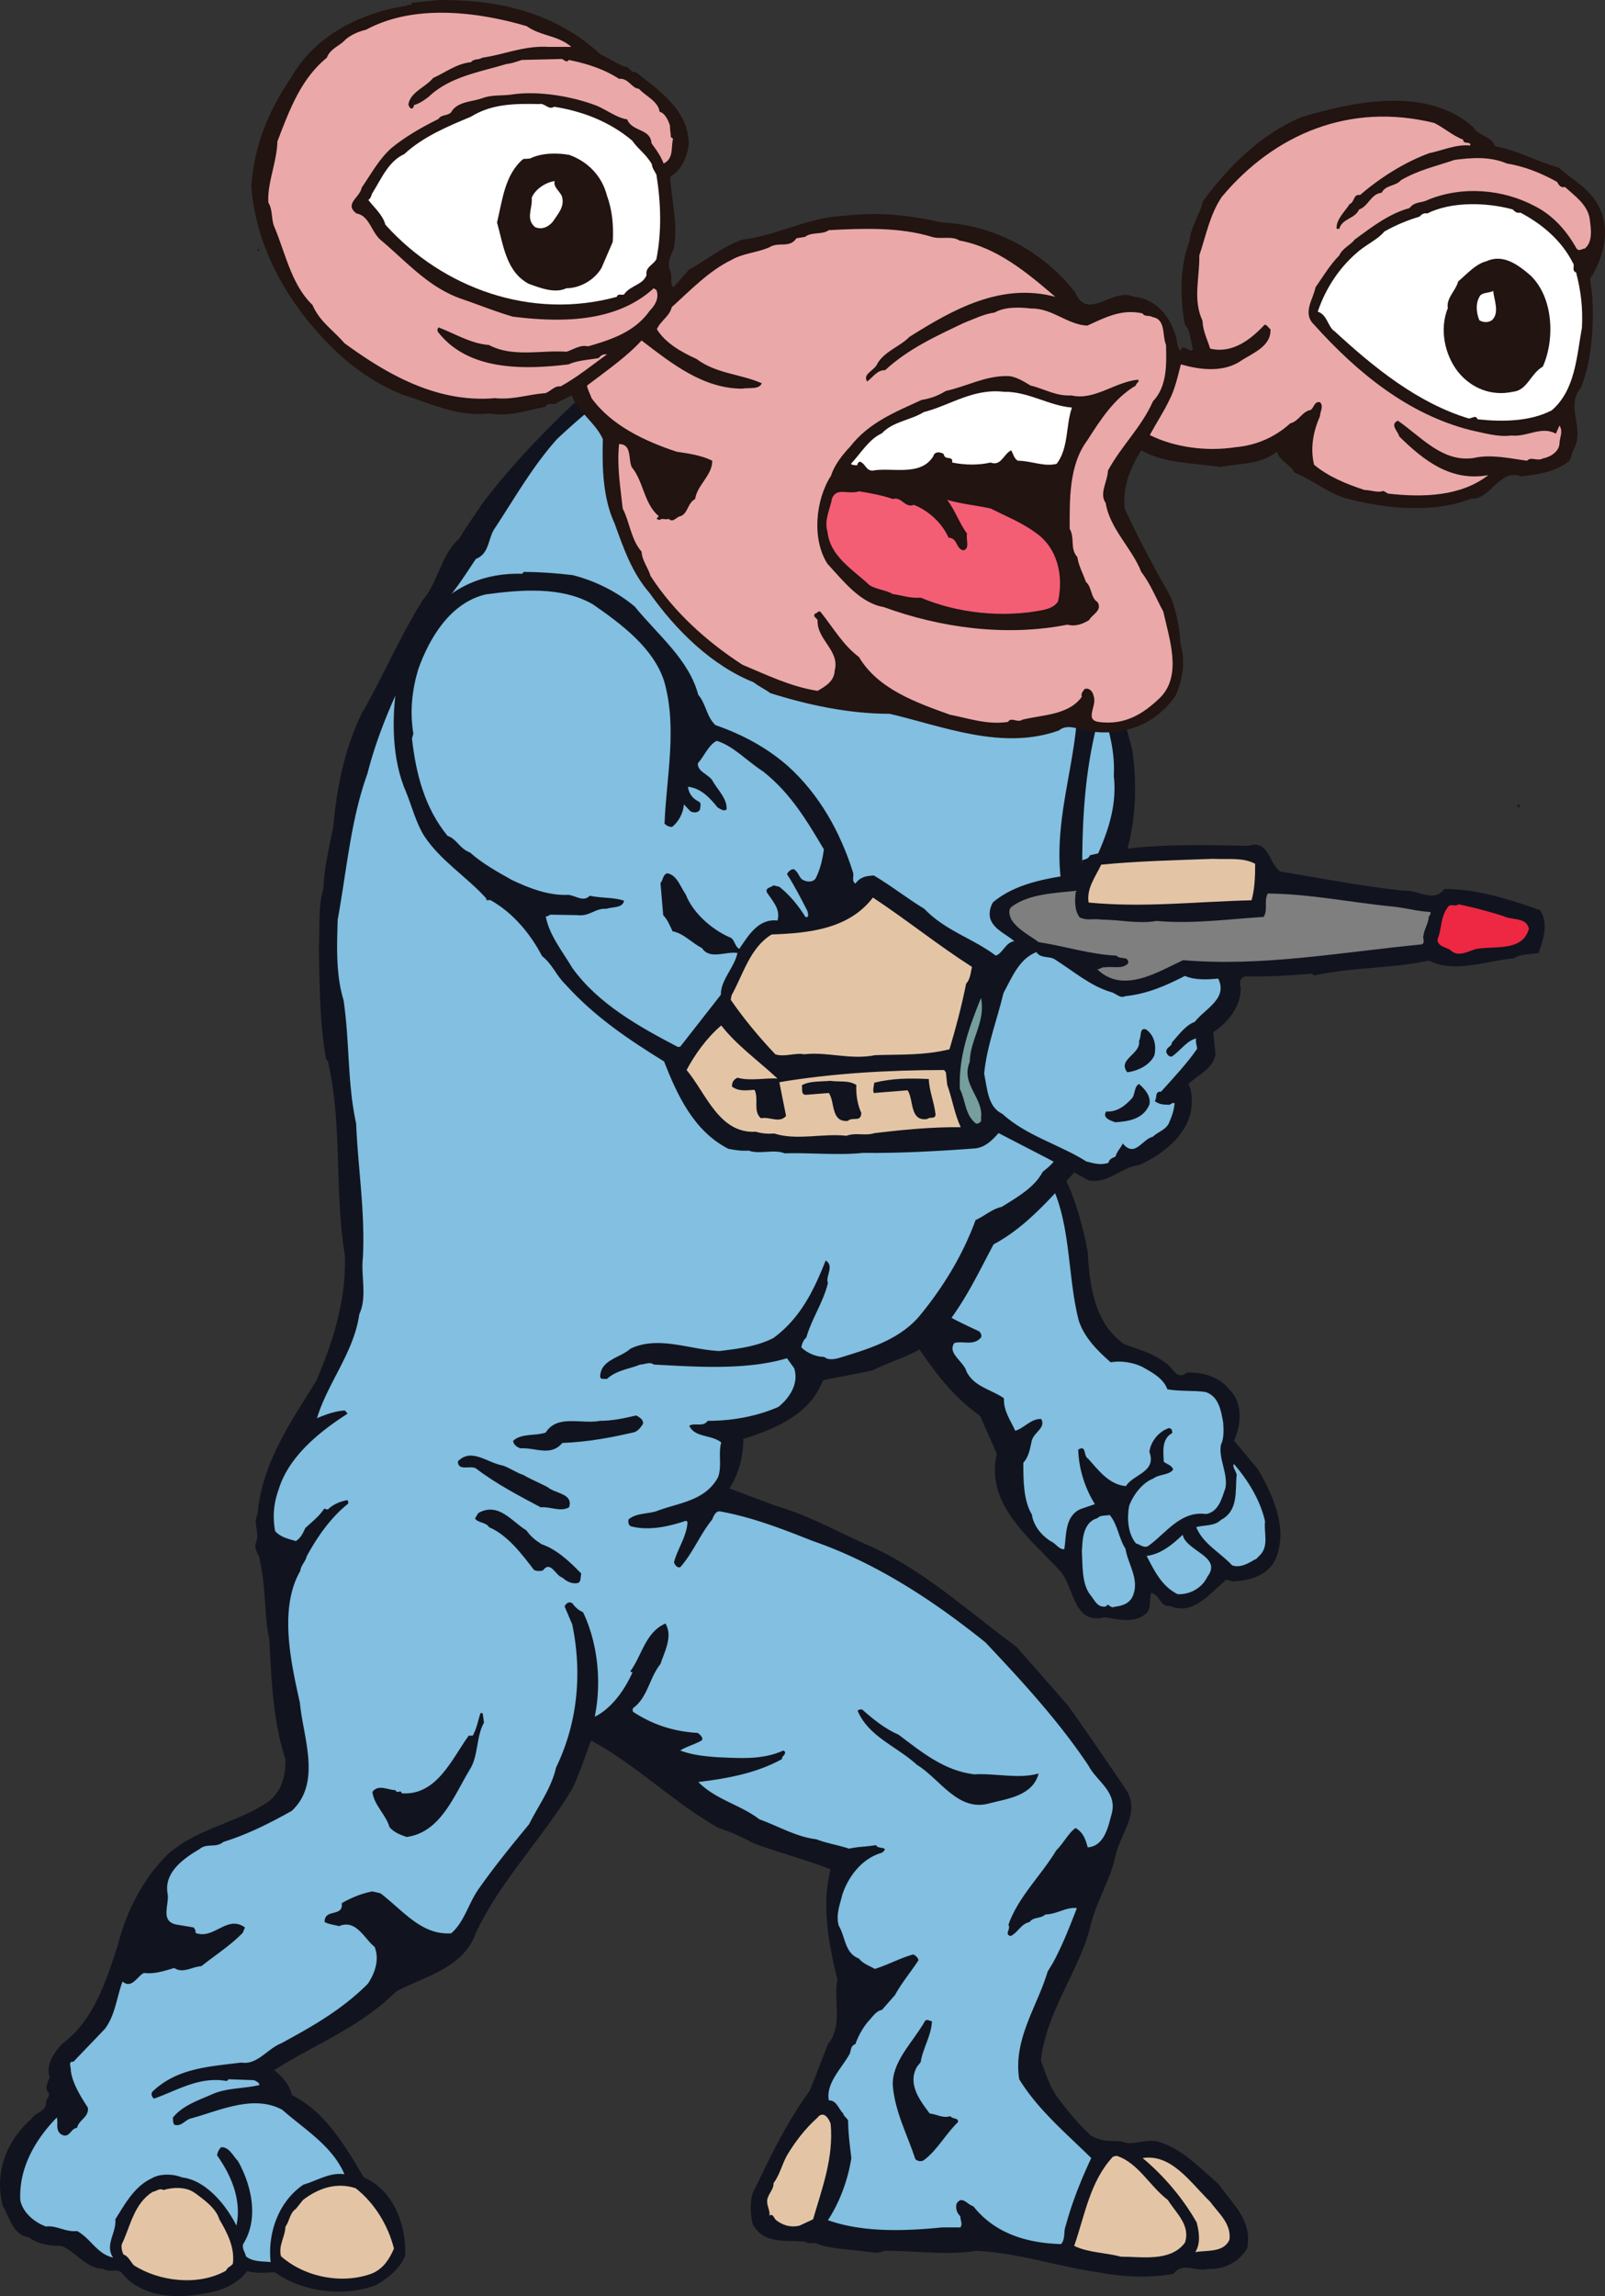
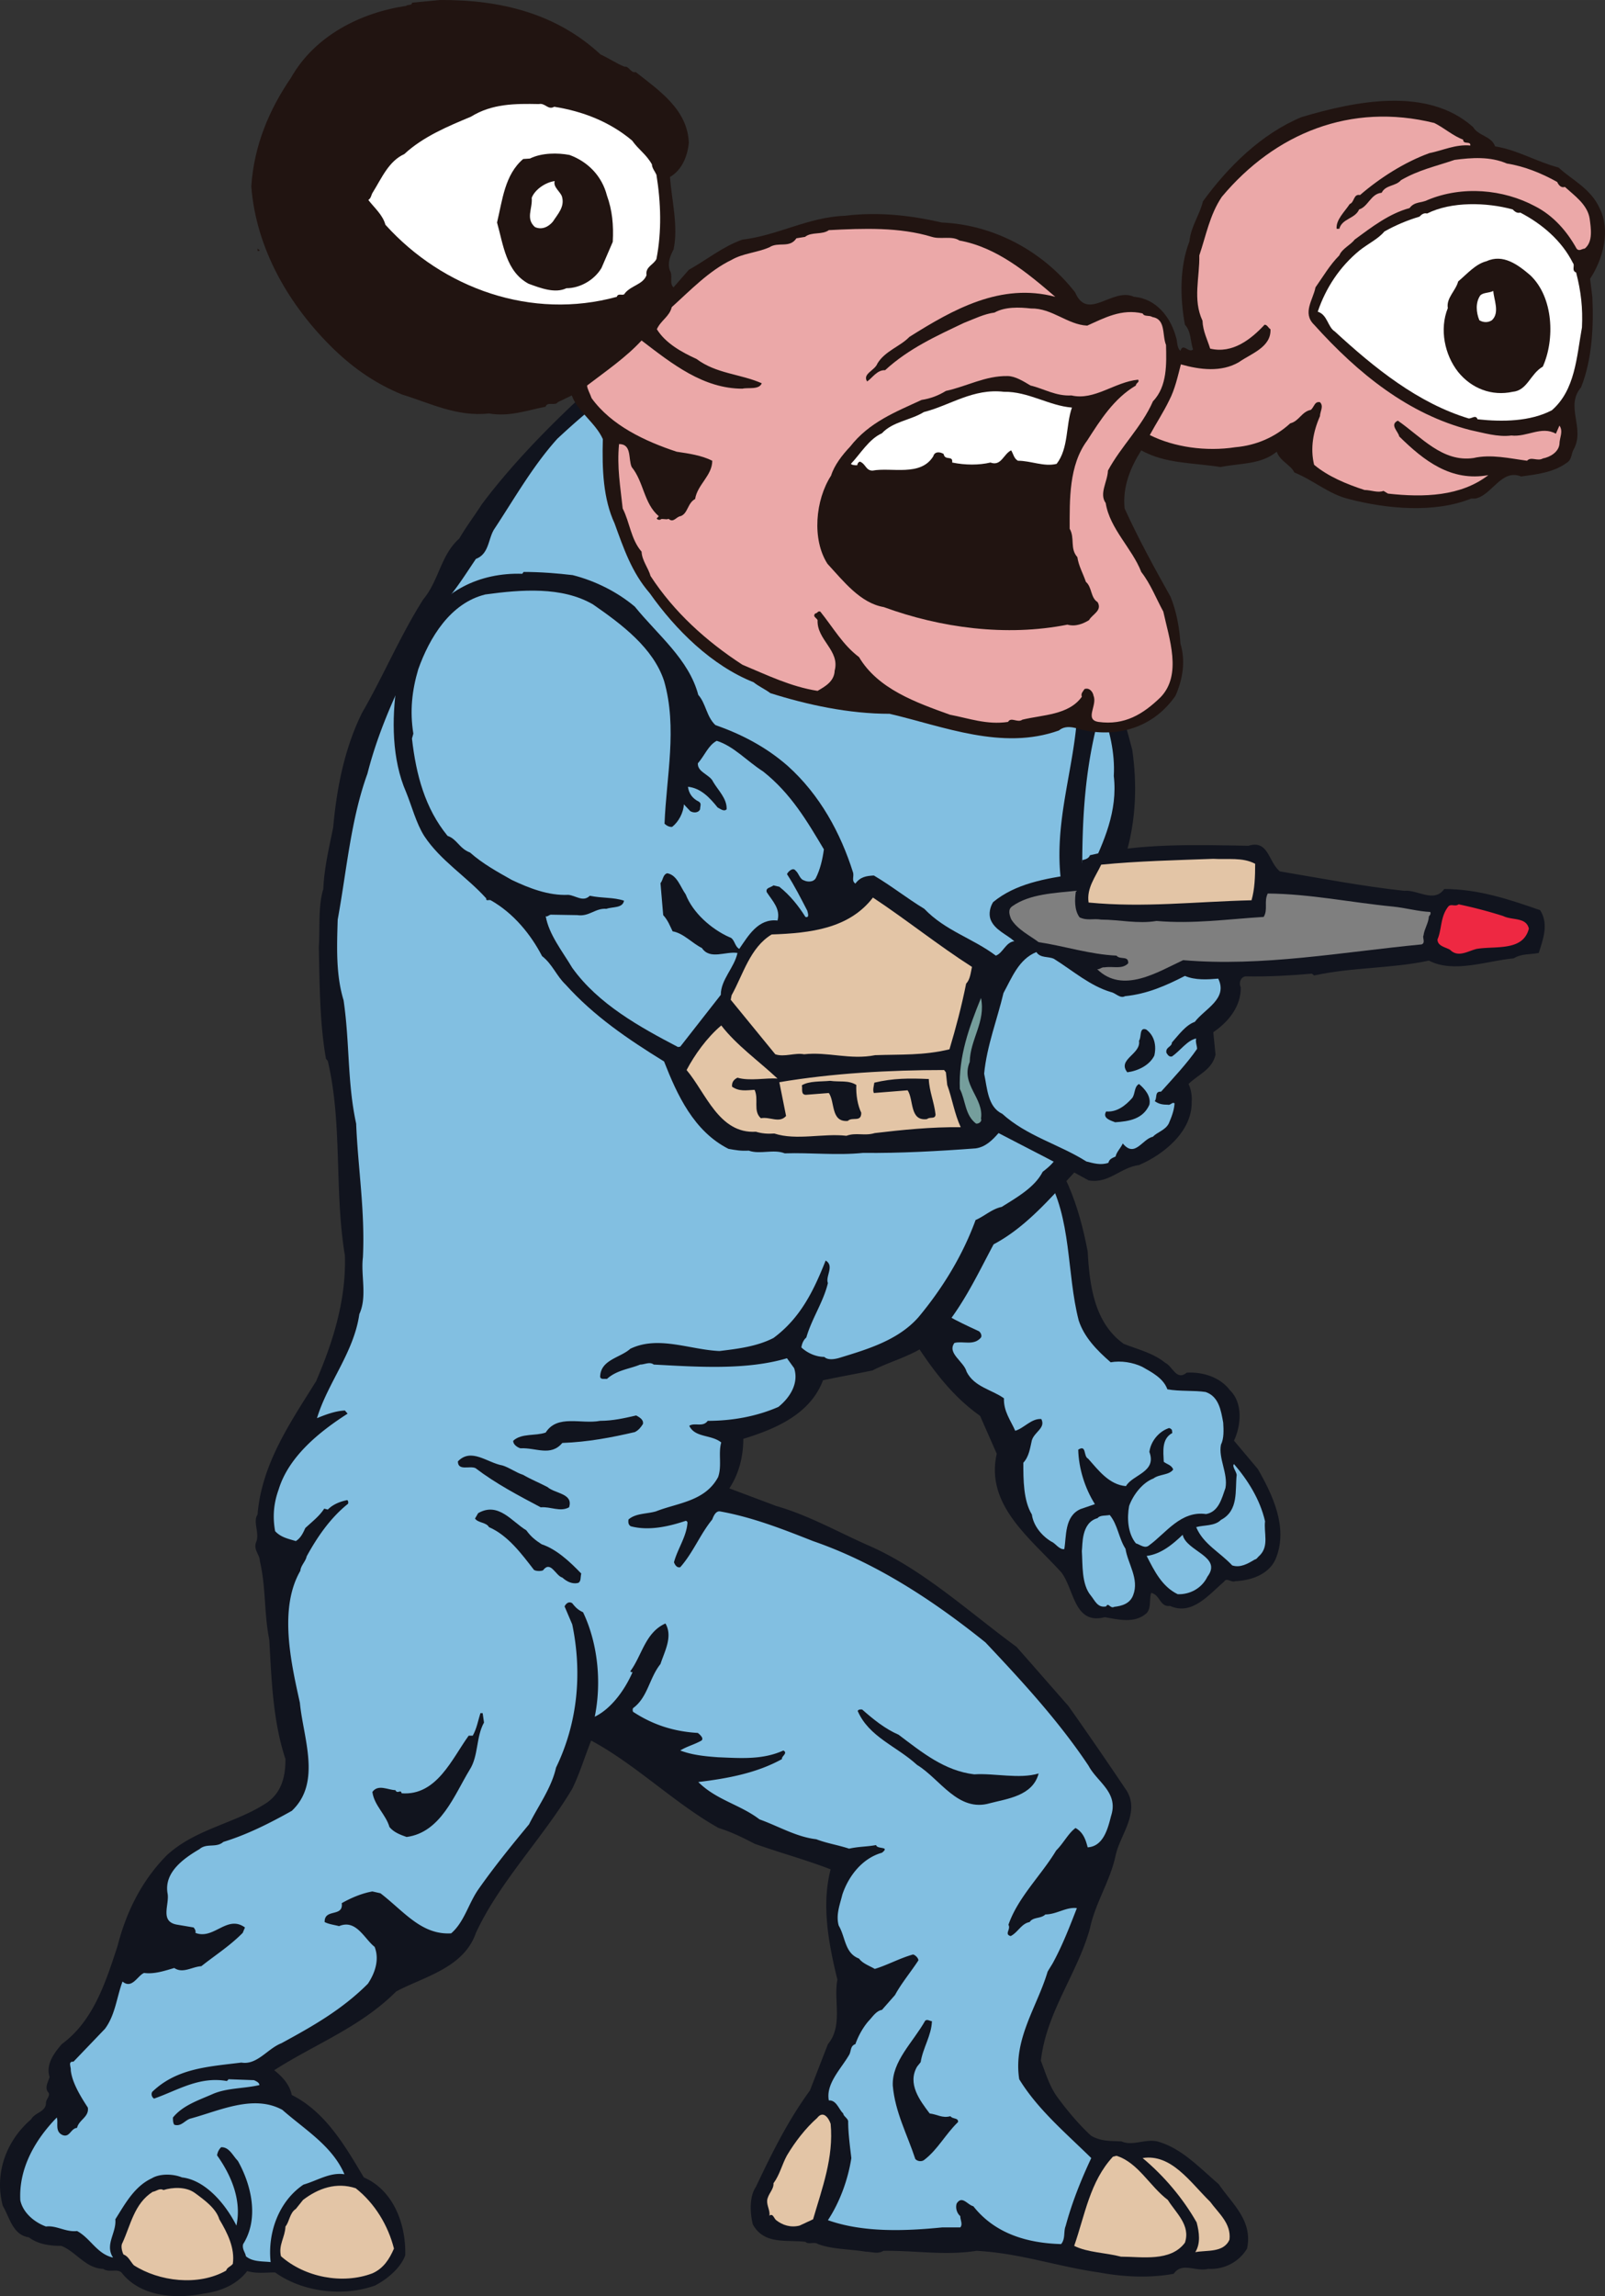
<svg xmlns="http://www.w3.org/2000/svg" width="237.686" height="339.911" viewBox="0 0 178.265 254.933">
  <rect x="0" y="0" width="178.265" height="254.933" fill="#333333" stroke="none" />
  <path style="fill:#11141e;fill-opacity:1;fill-rule:nonzero;stroke:none" d="M110.25 657.75c-1.8 1.102-3.8 1.75-5.102 3.25-2 1.25-3.046 3.5-4.398 5.102-1.75 3.148-2.898 6.449-3.398 9.796-1.25 5.204.398 11.204-2.204 16-.25.75-.148 1.454-.546 1.954-.903 4.296-1.602 8.796-1.102 13.449.102 1.05.7 1.8.55 2.847.15 2.704 2.2 4.704 1.802 7.653-1.102 2.949-1.301 6.699 0 9.75.796 2.648 2.5 4.8 4.796 6.347 2.352 3.653 4.653 7.301 8.403 9.954l1.847 4.199c-1.296 5.699 3.75 9.398 7.153 13.148 1.449 1.801 1.398 5.903 4.847 5 1.5.25 3.301.75 4.653-.449.55-.648.25-1.5.5-2.25 1 .2.949 1.602 2.097 1.45 2.454 1.1 4.301-1.25 6-2.7.301-.5.801.148 1.25-.05 2.153-.098 3.954-1 4.551-2.65 1.301-3.402-.449-7-2.05-9.8l-2.649-3.148c.8-1.704 1-4.204-.45-5.602-1.1-1.45-3-2.05-4.8-1.95-1.148.95-1.55-.698-2.398-1.1-1.352-1.098-3.102-1.5-4.602-2.098-3.3-2.352-3.8-6.602-4-10.25-.95-5.051-2.648-9.954-6.25-13.5-.05-1.051 1.102-1.852 1.55-2.653.302-.148.65-.55.848-.898 2.204-2.602 2.25-6.051 3.454-9.102.5-2.949-.102-5.75-.602-8.8 5.352-5.75 7.05-13.098 5.95-20.75-1.052-3.899-2-8.25-5.348-10.95-2.801-2.597-7.102-2.597-10.352-1.199" transform="translate(-.192 -586.647)" />
  <path style="fill:#82bfe1;fill-opacity:1;fill-rule:nonzero;stroke:none" d="M117.05 659.852c-1.1-1.403-3.25-.653-4.75-.75-4.5.898-7.75 4.25-10.3 8-2.898 6.296-4.45 12.898-3.3 20-.052.398.152.597-.2 1.25-.352.847-.602 1.898-.95 2.898-2.25 4.2-2.35 9-2.3 13.8.25.348-.05.802.05 1.25l1.348 6c.5.098.25.598.301.848.45 1.153.852 2.551 1.153 3.801-.301.852.097 2-.352 2.75.148 4.153 1.398 8.2 4.602 10.852 1.949 1.75 4.199 2.8 6.449 3.847.25.051.5.5.347.75-.796.954-2 .352-2.949.602-.847 1.148 1.051 2.05 1.352 3.2.847 1.698 2.847 2 4.148 2.948-.05 1.454.75 2.454 1.25 3.602.95-.25 1.801-1.398 2.903-1.3.5 1-.75 1.402-1.051 2.35-.2.848-.301 1.802-.95 2.5 0 1.848 0 4.2.95 5.75.148 1.15 1 2.302 2.148 3 .5.2.852.9 1.45.848.25-1.398 0-3.648 1.8-4.449l1.602-.55c-1.102-1.75-1.801-3.95-1.852-6.047.95-.602.551.75 1.102 1 1.148 1.296 2.347 2.898 4.199 3.046.75-1.296 3.45-1.546 2.602-3.796.148-1.153 1-2.204 2.046-2.602.204-.102.301 0 .454.148l.046.352c-1.199.648-1 2.05-.949 3.2.403.3.852.35 1.051.85-.45.65-1.55.5-2.2 1-1.198.45-2.25 1.802-2.698 3.052-.25 1.347-.153 3.046.75 4.148.5.148 1 .648 1.5.2 1.847-1.348 3.5-3.848 6.296-3.45 1.403-.25 1.75-1.75 2.153-2.898.3-1.602-.801-3.301-.5-4.801.347-.7.3-1.653.25-2.45-.25-1.402-.5-2.902-1.95-3.402-1.3-.199-2.851-.05-4.25-.3-.453-1.25-1.75-1.899-2.8-2.5-1.051-.5-2.352-.7-3.5-.5-1.551-1.348-2.95-2.797-3.551-4.649-1.352-5.25-.75-11.352-3.602-16.148-1.5-2.204-5.046-3.051-4.949-6.204 1.903-.597 2.352-2.847 3.75-4.25 2-2.796 1.903-6.398 2.852-9.597.347-2.45-.153-4.852-.602-7.301-.05-.648.403-.95.7-1.55.203-.9 1.101-1.802 1.703-2.5.046-.95 1.25-1.348 1.398-2.302 1.55-3.296 3.102-6.699 2.648-10.597.153-2.551-.5-5.25-1.347-7.403-.153-.546-.5-1.097-.551-1.648-.898-1.75-2.8-3.898-4.95-3.898" transform="translate(-.192 -586.647)" />
  <path style="fill:#11141e;fill-opacity:1;fill-rule:nonzero;stroke:none" d="M103.25 689.8c-2.45 2.95-3.102 6.45-3.352 10.052.204 2.648.551 5.097 1.602 7.449.148.097.352.5.75.3.2-.453-.102-1.05.2-1.5.198-2.902.3-5.953.652-8.953.25-.648.347-1.347.597-1.949.653-1.898 1.102-4.097 2.75-5.398.102-.352 1.45-.75.95-1.801-1.649-.898-2.95.898-4.149 1.8" transform="translate(-.192 -586.647)" />
  <path style="fill:#82bfe1;fill-opacity:1;fill-rule:nonzero;stroke:none" d="M137.55 750.398c-.198 1.704.25 3.954-1.75 5-.698.704-1.85.551-2.75.801.802 1.903 2.598 2.75 4 4.25.9.301 1.75-.199 2.5-.648.25-.051.302-.25.598-.5 1-1.051.403-2.45.551-3.75-.55-2.403-1.898-4.551-3.449-6.352-.25.25.25.801.3 1.2m-6 6.651c-1.1 1.052-2.402 2.15-4 2.348.848 1.653 1.7 3.403 3.45 4.25 1.398.051 2.7-.699 3.3-1.949 1.7-2.25-2.35-2.8-2.75-4.648m-9.448-1.851c-1.852.5-1.653 3-1.75 3.652.097 1.5-.051 3.699 1 4.949.449.55.75 1.398 1.699 1.199.25-.5.449.3.898.05.852-.1 1.75-.35 2.102-1.3.699-1.8-.602-3.5-.852-5.148-.75-1.153-.847-2.653-1.75-3.75-.449.097-1.097 0-1.347.347" transform="translate(-.192 -586.647)" />
  <path style="fill:#11141e;fill-opacity:1;fill-rule:nonzero;stroke:none" d="M73.3 626c-2.652.852-5.05 2.25-7.402 3.648-.347.704-1 .852-1.546 1.403-3.852 3.597-7.704 7.648-10.653 11.597-.8 1.25-1.75 2.5-2.5 3.801-2.05 1.801-2.25 4.653-4 6.75-2.597 4.102-4.398 8.45-6.8 12.602-1.899 3.847-2.797 8.199-3.2 12.699-.449 2.25-1 4.5-1.097 6.852-.602 1.949-.352 4.347-.5 6.449.097 4.25.097 8.449.796 12.398l.204.25c1.648 7.051.699 14.352 1.898 21.602.148 5-1.352 9.648-3.2 13.949-2.8 4.5-6.05 9.148-6.5 14.8-.55.802.25 2.052-.152 3.052-.347.847.403 1.398.403 2.097.699 3 .449 5.75 1.05 8.75.25 4.45.399 9.051 1.797 13.25 0 1.801-.347 3.602-2 4.801-3.5 2.352-7.949 2.898-11.199 5.898-2.847 2.903-4.5 6.352-5.449 10.051-1.3 3.95-2.648 8.301-6.2 10.903-.85 1-1.8 2.25-1.35 3.648-.15.55-.552 1.102-.2 1.648.398.352-.2.801-.2 1.204 0 1.046-1.198 1.046-1.652 1.847C.852 824.352-.449 828 .5 831.551c.75 1.25 1.102 3.25 2.898 3.5 1 .75 2.25.949 3.602.949 1.648.648 2.7 2.5 4.648 2.55.704.5 1.704-.152 2.153.552 2.148 2.597 6 2.796 9 2.199 1.847-.25 3.648-.95 4.847-2.5 1.102.3 1.903.148 3.102.148 3 2.153 7.5 2.75 11.102 1.45 1.347-.7 2.847-1.95 3.347-3.348.102-3.352-1.25-7.2-4.597-8.653-2-3.347-4.204-7.25-8-9.148-.25-1.148-1-2-1.954-2.75 4.5-2.898 9.551-4.75 13.551-8.75 3.102-1.648 7.5-2.602 8.852-6.5 2.648-5.7 7.449-10.55 10.699-16 .852-1.75 1.398-3.602 2.102-5.352 4.949 2.653 9.25 6.954 14.148 9.704 1.45.449 2.75 1.097 4 1.75 2.8 1 5.75 1.796 8.45 2.847-1.052 4-.2 8.352.75 12.25-.45 2.301.652 5.102-1.052 7.153l-2 5.148c-2.449 3.352-4.25 7-6 10.7-.75 1.1-.648 2.902-.347 4.152 1.25 2.296 3.699 1.699 5.847 1.949.352.347.954-.051 1.403.25 1.597.597 3.55.55 5.3.847.649 0 1.348.301 1.95-.097 3.55-.051 6.8.55 10.347 0 4.801.25 9 1.75 13.602 2.398 2.7.5 5.55.653 8.3.153.95-1.352 2.4-.204 3.848-.551 1.75.097 3.403-.75 4.301-2.25.653-3.102-1.597-4.903-3.148-7.153-2.153-1.847-4-3.847-6.5-4.648-1.45-.55-3 .5-4.301-.102-1.2-.046-2.352 0-3.398-.648-1.352-1.25-2.704-2.852-3.852-4.45-.8-1.198-1.2-2.55-1.7-3.85.598-5.4 4.052-9.65 5.45-14.7.602-2.852 2.25-5.25 2.852-8.102.5-2.296 2.699-4.699 1.25-7.148a468.83 468.83 0 0 0-6.5-9.45c-1.852-2.1-3.852-4.402-5.75-6.55-5.454-4-10.551-8.75-16.653-11.352-3.347-1.5-6.55-3.296-10.05-4.296l-5.2-1.954c1.051-1.597 1.551-3.5 1.551-5.5 3.398-1.046 7.398-2.648 8.852-6.5 1.847-.398 3.597-.699 5.5-1.097 2.25-1.153 4.699-1.653 6.699-3.352 3.05-3.148 4.8-7 6.75-10.648 3.5-1.852 6.148-4.95 8.898-7.903 2.403-3.75 2.75-8.347 3.352-12.847-.801-4.5-1.403-9.352-1.7-14.2-.101-1.55-.453-3.101-.5-4.601l-.203-.5c-.046-6.148.153-11.45 1.5-17.148.102-2.602 1.204-5.301.454-7.852-.954-4.5-1.551-9.05-3.102-13.2-2.8-5.402-5.352-11.1-10.148-15.35-4.403-4.4-9.352-8.052-15.653-8.348-6.25-.704-12.5.449-18.097 2.097L73.3 626" transform="translate(-.192 -586.647)" />
  <path style="fill:#82bfe1;fill-opacity:1;fill-rule:nonzero;stroke:none" d="M80.3 625.5c-2.6.25-4.948 1.102-7.198 2.3-4.102 1.4-7.602 4.4-11 7.552-2.75 3.046-4.801 6.699-7.051 10.097-.653 1.102-.551 2.7-2 3.25-1.153 1.7-2.25 3.5-3.7 5.051-.152 1.102-1.203 1.852-1.652 2.8-2.648 5.15-5.25 10.302-6.699 16-1.852 5.098-2.3 10.75-3.3 16.2-.098 3.148-.2 6.148.652 8.95.699 4.75.398 9.1 1.398 13.698.2 4.954 1 9.704.75 14.852-.25 2 .5 4.352-.398 6.3-.602 4.25-3.5 7.598-4.704 11.552.852-.352 2-.801 3.102-.852l.3.352c-3.198 2.046-6.55 4.796-7.652 8.398-.546 1.5-.699 3-.398 4.648.648.704 1.5.852 2.3 1.102.552-.352.802-.898 1.052-1.45.75-.698 1.597-1.35 2.097-2.152l.403.102c.597-.602 1.398-.898 2.148-1.05.102.05.148.198.102.402-2 1.597-3.454 3.75-4.602 5.847-.102.551-.648 1-.7 1.602-2.402 4.148-1.05 10.148-.05 14.648.352 3.852 2.45 8.852-.898 12-2.5 1.403-5 2.653-7.602 3.45-.8.703-1.852.101-2.648.8-1.704 1-3.954 2.551-3.551 4.903.25 1.25-.95 3.199 1.148 3.5l1.75.296c.153.204.25.352.2.602 2.05.8 3.5-2.05 5.5-.602l-.25.602c-1.5 1.5-2.95 2.398-4.598 3.7-1 .05-2.051.85-3 .198-1.051.301-2.2.704-3.352.551-.699.25-1.347 1.852-2.398.95-.653 1.75-.801 3.703-1.95 5.25l-3.5 3.652c-.652-.051-.25.597-.3.949.148 1.352 1.05 2.852 1.898 4.148.153 1.051-1 1.352-1.199 2.25-.7.051-.8 1.102-1.602.801-.898-.398-.449-1.347-.648-1.949-2.3 2.352-4.25 5.55-4.05 9.2.3 1.402 1.6 2.448 2.85 2.902 1.15-.153 2.2.648 3.45.5 1.5.796 2.2 2.546 4 2.949-.95-1.45.398-2.75.25-4.25 1.05-1.653 2.102-3.653 4.05-4.551.9-.55 2.4-.5 3.348-.102 2.653.301 4.903 3.051 6.051 5.352.602-2.8-.55-5.55-2.148-7.8.05-.348.199-.65.449-.9.898-.05 1.3.95 1.852 1.5 1.5 2.65 2.398 6.4.597 9.25-.148.552.25.95.301 1.348.75.653 1.898.551 2.75.653-.352-3.25.898-6.75 3.648-8.602 1.551-.449 2.954-1.398 4.551-1.148-1.347-3.153-4.398-4.95-6.898-7.153-3.2-1.75-7 .102-10.153.954-.648.148-1.046.949-1.847.699-.153-.2-.153-.551-.153-.801 1.102-1.352 2.801-1.898 4.403-2.602 1.597-.699 3.449-.597 5.199-1 0-.296-.398-.449-.602-.546l-2.847-.102c0 .102-.102.102-.153.2-3.097-.552-5.5 1.05-8.097 1.948-.25-.148-.352-.5-.2-.75 2.75-2.648 6.297-2.796 9.899-3.25 1.75.301 2.898-1.546 4.45-2.148 3.402-1.852 6.698-3.7 9.6-6.602.802-1.199 1.302-2.699.75-4.097-1.152-.903-2.05-3.102-3.948-2.301-.551-.148-1.102-.2-1.602-.45-.05-1.55 2.102-.5 1.898-2.1 1.051-.598 2.25-1.098 3.403-1.302l.898.204c2.602 2 4.551 4.648 7.852 4.449 1.449-1.25 1.898-3.25 3-4.852 1.75-2.5 3.699-4.898 5.648-7.25 1.051-2.097 2.5-4.05 3-6.3C64.301 778.05 64.9 772.55 63.75 767l-.852-2c.153-.3.454-.602.852-.352.352.454.648.75 1.2 1 1.6 3.352 2.1 7.653 1.3 11.602 1.852-.898 3.352-3 4.2-4.95-.098 0-.2 0-.25-.1 1.3-1.75 1.652-4.302 3.902-5.302.847 1.454-.102 3.102-.551 4.5-1.25 1.551-1.403 3.704-3.051 4.903a.54.54 0 0 0 0 .398c2.2 1.45 4.55 2.2 7.2 2.352.25.199.698.597.402.847-.801.454-1.653.653-2.352 1.102 1.3.5 2.75.648 4.2.75 2.5.102 4.948.3 7.25-.75.55.3-.25.648-.15.95-2.8 1.55-6 2.152-9.3 2.55 2 2 4.648 2.5 6.8 4.148 2.098.75 4.098 1.954 6.302 2.204 1.148.449 2.449.648 3.648 1.046 1.148-.25 1.898-.199 3-.398.102.5 1.602.102.648.852-2.148.597-3.699 2.546-4.398 4.648-.25 1.05-.75 2.25-.398 3.45.75 1.25.648 3.05 2.25 3.652.398.546 1.148.796 1.75 1.148 1.347-.398 2.796-1.2 4.25-1.602.25.051.597.403.597.653-.847 1.3-1.898 2.55-2.597 3.847l-1.454 1.653c-.648.097-1.097.847-1.5 1.25-.648.75-1.148 1.699-1.449 2.55-.597.2-.449.797-.699 1.2-.898 1.55-2.602 3.199-2.25 5.05.852-.05 1.102 1 1.602 1.45 0 .3.546.55.546.898 0 1.25.204 2.801.352 4.051-.352 2.3-1.25 4.852-2.602 6.898 3.954 1.403 8.653 1.204 12.704.801h2c.296-.347 0-.8 0-1.25-.403-.347-.551-.949-.403-1.398.602-.95 1.2.148 1.852.3 2.398 3.047 6 4.098 9.75 4.2.5-.602.25-1.403.5-2 .699-2.602 1.699-5.102 2.847-7.551-2.847-2.8-5.949-5.398-8-8.75-.699-4.45 2-8.05 3.153-11.95.148-.25.398-.652.55-.902 1.098-2 1.899-4.097 2.7-6.148-1.2-.148-2.25.7-3.5.7-.5.5-1.352.25-1.75.85-.903.15-1.301 1.15-2.102 1.552-.75-.204.051-.75-.25-1.25 1.051-3.051 3.653-5.5 5.301-8.25.852-.852 1.3-1.852 2.148-2.5.903.5 1.153 1.398 1.352 2.148 1.75-.102 2.25-2.102 2.602-3.5.847-2.602-1.551-3.75-2.5-5.55-3.301-4.95-7.352-9.348-11.454-13.7-5.847-4.7-12.199-8.852-19.148-11.25-3.3-1.3-6.7-2.648-10.352-3.3-.449-.052-.699.5-.847.902-1.352 1.648-2.102 3.648-3.551 5.296-.398.102-.602-.296-.7-.546.4-1.5 1.4-2.852 1.5-4.403 0-.097-.1-.199-.198-.199-1.801.602-4.051 1.148-6.102.602-.25-.153-.3-.403-.25-.75.8-.704 2-.602 3.05-.903 2.4-.949 5.45-1.097 6.9-3.8.448-1.25 0-2.649.35-3.848-1.1-.903-2.902-.5-3.55-1.852.602-.398 1.5.2 2.05-.55 2.75 0 5.45-.5 7.848-1.547 1.25-1 2.301-2.602 1.75-4.301l-.796-1.102c-4.551 1.352-10.051.95-14.801.7-.45-.348-1 0-1.5 0-1.2.5-2.602.601-3.7 1.601-.25-.05-.703.102-.75-.25.047-1.898 2.25-2.102 3.348-3.102 3.102-1.5 6.602.102 9.903.25 2.046-.25 4.148-.5 6-1.449 3.046-2.25 4.5-5.347 5.796-8.597 1 .597-.046 1.75.25 2.5-.5 2.097-1.796 3.949-2.398 6.046-.352.301-.5.75-.55 1.102.698.648 1.652 1.05 2.55 1.05.398.4 1.2.25 1.7.098 3.1-.949 6.5-1.949 8.75-4.5 2.75-3.296 4.948-6.949 6.35-10.796.95-.403 1.848-1.25 2.9-1.454 1.652-1.046 3.652-2.148 4.55-3.898.648-.5 1.3-1.05 1.648-1.8.551-.45 1.051-1.2 1.352-1.95 1.7-3.25 2.25-6.95 1.852-10.8-.25-3.15-.852-6.15-1.5-9.098-.653-2.653-.102-5.653-1.102-8.25l-.2-.301c-.85-6.602 1.45-12.5 1.802-18.75l.199-.352c.3-5.597-.45-10.597-1.852-15.8-1.148-3.348-2.3-6.7-4.347-9.649-1.954-2.352-2.903-5.352-5.551-7.148-5.301-5.551-12.2-8.75-20.153-8.403-2.546.7-5.347.153-7.847 1.051" transform="translate(-.192 -586.647)" />
  <path style="fill:#11141e;fill-opacity:1;fill-rule:nonzero;stroke:none" d="M66.852 744.398c-2.102.403-4.75-.75-6.051 1.301-1.153.403-2.653.051-3.602.903-.05.398.45.75.801.847 1.7-.097 3.352.95 4.648-.597 2.852-.102 5.454-.602 8.051-1.204.403-.199.653-.5.903-.898.097-.5-.403-.75-.75-.95-1.301.302-2.602.598-4 .598m-15.802 4.5c0 1.102 1.302.454 1.95.75 2.3 1.75 4.8 3.051 7.25 4.352 1.102-.102 2.148.55 3.148 0 .5-1.55-1.546-1.5-2.398-2.25-.852-.45-1.852-.852-2.7-1.352-.8-.25-1.5-.796-2.3-1.046-1.7-.301-3.45-2-4.95-.454m2.25 5.75-.35.602c.35.5 1.25.398 1.55.95 2.102.902 3.648 3 5 4.75.25.152.75.152 1 .05.852-1.148 1.398.602 2.148.8.5.45 1.102.75 1.75.598.352-.148.25-.648.352-1.046-1.25-1.301-2.75-2.704-4.398-3.25-.704-.454-1.204-.852-1.704-1.551-1.597-.95-3.097-3.2-5.347-1.903m42.149 21.954c1.25 2.898 4.3 3.898 6.6 6 2.552 1.546 4.552 5.296 8.098 4.25 1.903-.5 4.75-.801 5.403-3.301-2.153.648-4.903-.051-7.153.097-3.296-.398-5.75-2.398-8.398-4.398-1.5-.648-2.8-1.7-4.05-2.8-.2 0-.348-.052-.5.152m-41.9.25c-.25.796-.402 1.699-.85 2.5h-.45c-1.852 2.546-3.55 6.699-7.45 6.398-.1-.5-.448.148-.698-.352-.801 0-1.903-.699-2.551.204.199 1.5 1.5 2.5 1.898 3.898.5.602 1.2.852 1.903 1.102 3.796-.5 5.296-4.653 7-7.454 1-1.546.699-3.648 1.597-5.25l-.148-1.046h-.25M102.95 811c-1.348 2.398-3.7 4.5-3.598 7.2.25 2.948 1.597 5.402 2.5 8.152.199.25.699.347 1 .097 1.5-1.148 2.347-2.847 3.75-4.199.046-.5-.602-.3-.852-.648-.898.25-1.45-.204-2.3-.301-1.098-1.45-2.5-3.301-1.4-5.2l.4-.5c.25-1.601 1.198-2.953 1.25-4.55-.25 0-.5-.25-.75-.051" transform="translate(-.192 -586.647)" />
  <path style="fill:#e3c5a6;fill-opacity:1;fill-rule:nonzero;stroke:none" d="M87.602 825.95c-.551 1-.801 2.152-1.5 3.1.046.7-.602 1.15-.704 1.9-.046.6.352 1.152.25 1.698.403-.296.5.301.75.5.704.551 1.602.852 2.602.602l1.5-.7c1-3.448 2.3-6.85 1.95-10.6-.2-.598-.802-1.552-1.5-.65-1.302 1.15-2.45 2.65-3.348 4.15m36.198.152c-2.55 2.75-3.1 6.449-4.3 9.898 1.5.75 3.5.75 5.2 1.2 2.3 0 5.5.6 7.1-1.552.65-1.949-1-3.296-1.902-4.75-2-1.5-3.296-4.148-5.699-4.898l-.398.102" transform="translate(-.192 -586.647)" />
  <path style="fill:#e3c5a6;fill-opacity:1;fill-rule:nonzero;stroke:none" d="M127.102 826.25c2.398 2 4.5 4.5 6 7.148.296 1.102.449 2.352-.153 3.301 1.25-.25 3.153.102 3.801-1.398.2-1.801-1.2-2.903-2.148-4.2-2.204-2.152-4.301-5.351-7.5-4.851m-94.052 5.648c-.698.454-.698 1.403-1.152 1.954-.046 1.199-.796 2.046-.5 3.296 2.653 2.352 6.852 3.153 10.153 1.903 1.25-.551 1.898-1.602 2.398-2.75-.648-2.551-2.097-5-4.25-6.7-2.148-.703-4.148 0-5.847 1.297l-.801 1M17.148 830c-2.046 1.3-2.449 3.7-3.347 5.648-.2.301-.102.852.097 1.301.551.2.75.75 1.153 1.2 2.8 1.8 7.148 2.351 10.25.601.148-.398.449-.398.75-.75.25-1.75-.602-3.45-1.5-4.95-.352-1.198-1.653-2.152-2.75-2.948-1-.704-2.5-.602-3.45-.301-.453-.25-.8.148-1.203.199" transform="translate(-.192 -586.647)" />
  <path style="fill:#11141e;fill-opacity:1;fill-rule:nonzero;stroke:none" d="M47.3 679.45c1.802 2.75 4.75 4.55 6.9 6.948-.052.352.3.102.5.204 2.55 1.449 4.448 3.796 5.698 6.199C61.551 693.699 62 695 63 695.949c3.148 3.5 6.898 6.051 10.95 8.551 1.448 3.7 3.3 7.75 7.152 9.7.847.152 1.398.25 2.25.198 1.25.454 2.75-.199 4 .301 2.898-.097 5.75.25 8.699-.05 4.05.05 8.5-.2 12.5-.5 1.097-.149 1.847-.899 2.55-1.7 3.348 1.75 6.75 3.45 10 5.25 2.25.403 3.547-1.449 5.598-1.699 2.7-1.148 5.903-3.7 5.852-7 .05-.602-.051-1.398-.352-2 1.051-1.05 2.602-1.55 3-3.25l-.25-2.5c1.7-1.148 3.102-2.898 3.051-5-.25-.45 0-1.2.602-1.2 2.398.052 4.949-.1 7.296-.3l.25.2c4.403-.95 8.551-.75 12.75-1.65 2.75 1.45 6.551 0 9.403-.25.949-.55 1.8-.402 2.8-.6.45-1.45 1.149-3.2.149-4.75-3.45-1.2-6.852-2.348-10.648-2.348-1.153 1.597-2.954.046-4.454.199-4.648-.5-9.296-1.403-13.796-2.153-1.301-1.046-1.25-3.546-3.5-2.847-5.852-.102-12.051-.301-17.602 1.05-.102.297-.398.45-.852.547 0 .602-.398 1.051-.796 1.551-3.352.5-6.602 1.051-9.102 3.102-.352.55-.5 1.3-.3 1.898.448 1.2 1.75 1.653 2.652 2.45-.954.101-1.25 1.3-2.051 1.601-2.602-1.95-5.602-2.75-7.95-5.2-1.902-1.152-3.652-2.55-5.601-3.698-.852.046-1.5.148-2.05.898-.45-.3-.15-.75-.25-1.2-1.4-4.448-3.7-8.652-7.25-11.85-2.45-2.15-5.2-3.552-8.052-4.552-1-.949-1.046-2.398-1.898-3.347-1.05-3.95-4.45-6.602-7.05-9.801-1.9-1.602-4.348-2.852-6.9-3.5-1.698-.2-3.6-.352-5.448-.352l-.153.204c-4.699-.153-9 1.898-11.25 6.097-1.097 1.852-2.597 3.903-2.699 6.25-.55 3.75-.55 8.25 1.05 11.903.65 1.597 1.098 3.398 2 4.847" transform="translate(-.192 -586.647)" />
  <path style="fill:#82bfe1;fill-opacity:1;fill-rule:nonzero;stroke:none" d="M49.898 679.45c1.051.35 1.301 1.402 2.5 1.85 1.403 1.25 3.051 2.15 4.653 3.052 1.898.898 4.05 1.75 6.25 1.648.8.05 1.648.852 2.398.102 1.45.296 2.602.148 3.801.546-.148.852-1.25.653-1.95.903-1.25-.102-1.902.898-3.25.699l-2.948-.05c-.204.05-.454.3-.551.152.347 2.046 1.847 3.898 2.949 5.75 2.898 4.046 7.55 6.597 11.75 8.796l.25-.046 4.5-5.75c0-1.704 1.5-3 1.852-4.653-1.352-.199-3.051.801-3.954-.55-1.046-.5-2.046-1.649-3.25-1.848-.296-.602-.5-1.2-1.046-1.801l-.301-3.55c.3-.348.25-.95.75-1.098 1.097.199 1.449 1.5 2.05 2.347.797 2.051 2.848 3.852 4.848 4.75.602.153.551 1 1.102 1.301 1-1.45 2.097-3.398 4.25-3.148.347-1.301-.551-2.153-1.2-3.153-.152-.5.45-.5.75-.75l.649.153c1.2.949 2.148 2.148 2.898 3.347.5.153.25-.5.204-.699-.704-1.352-1.403-2.75-2.25-4.05.097-.25.648-.802.949-.4.398.348.449.95.949 1.098.3.153 1 .25 1.3-.25.5-1 .75-2.097.9-3.199-1.848-3.097-3.65-6.199-6.75-8.648-1.802-1.153-3.25-2.801-5.15-3.403-.948.5-1.35 1.653-2.1 2.5-.052 1 1.35 1.25 1.698 2.051.551.95 1.551 1.852 1.5 3.051-.296.3-.699-.05-1-.2-.847-1.05-1.847-2.152-3.296-2.3.097.75.5 1.3 1.199 1.648.347.204.148.5.148.852-.199.45-.8.398-1.097.2l-.704-.75c-.046.948-.597 1.948-1.296 2.5-.301.05-.653-.15-.852-.348.2-5.204 1.45-10.653-.05-15.852-1.2-3.648-4.65-6.25-7.9-8.5-3.448-2-7.948-1.648-11.948-1.102-3.903.954-6.204 4.801-7.454 8.301-.699 2.352-.949 4.653-.546 7.153l-.153.546c.45 4 1.45 7.75 3.95 10.801" transform="translate(-.192 -586.647)" />
  <path style="fill:#e3c5a6;fill-opacity:1;fill-rule:nonzero;stroke:none" d="M84.148 712.3c.653.2 1.301.25 2.051.2 2.45.8 5.45-.05 8 .25 1.102-.398 2 .05 3.153-.3 2.949-.348 6.347-.7 9.546-.65-.699-1.5-.949-3.198-1.5-4.698l-.148-1.403-.2-.25c-6 0-12.402.352-18.3 1.352l.75 3.75c-.75.847-1.8.05-2.8.25-.9-.801-.2-2.102-.7-3.153-.95.051-1.7.204-2.5-.347-.05-.5.2-.801.602-1 1.347.398 3.148 0 4.449.097-2.2-2.046-4.551-3.699-6.25-5.898-1.602 1.352-2.95 3.25-3.852 4.95 2.153 2.55 3.602 7.1 7.7 6.85" transform="translate(-.192 -586.647)" />
-   <path style="fill:#e3c5a6;fill-opacity:1;fill-rule:nonzero;stroke:none" d="M86.3 703.7c1 .35 2.2-.2 3.2 0 2.648-.302 5.102.652 7.898.1 2.801-.1 5.352.052 8.25-.652.704-2.347 1.352-4.796 1.852-7.296.45-.454.5-1.204.648-1.852-3.75-2.398-7.296-5.25-11-7.7-2.648 3.45-6.949 3.95-11.25 4.098-2.398 1.454-3.148 4.403-4.449 6.75l-.097.5c1.449 2.102 3.148 4.153 4.949 6.051" transform="translate(-.192 -586.647)" />
+   <path style="fill:#e3c5a6;fill-opacity:1;fill-rule:nonzero;stroke:none" d="M86.3 703.7c1 .35 2.2-.2 3.2 0 2.648-.302 5.102.652 7.898.1 2.801-.1 5.352.052 8.25-.652.704-2.347 1.352-4.796 1.852-7.296.45-.454.5-1.204.648-1.852-3.75-2.398-7.296-5.25-11-7.7-2.648 3.45-6.949 3.95-11.25 4.098-2.398 1.454-3.148 4.403-4.449 6.75l-.097.5" transform="translate(-.192 -586.647)" />
  <path style="fill:#11141e;fill-opacity:1;fill-rule:nonzero;stroke:none" d="m89.7 708.2 2.55-.2c.7 1 .2 3.25 2.102 3.102.5-.5 1.5.199 1.5-.903-.403-.847-.602-2-.551-3.097-.903-.551-1.852-.301-2.903-.454-1.046.102-2.347 0-3.148.5.102.352-.148 1.051.45 1.051m11.3-.499c.7 1.05.2 3.448 2.148 3.198.352-.296.903.051.954-.5-.153-1.398-.704-2.597-.75-3.949-2.153-.097-3.954-.097-6.051.403-.051.347-.2.847-.051 1.148l3.75-.3" transform="translate(-.192 -586.647)" />
  <path style="fill:#759e9c;fill-opacity:1;fill-rule:nonzero;stroke:none" d="M108.602 711.398c.296.051.699-.25.546-.546.352-2.301-2.296-3.801-1.25-6.301.051-2.551 1.801-4.45 1.25-7.102-1.296 3.2-2.5 6.45-2.347 10.102.648 1.25.55 2.898 1.8 3.847" transform="translate(-.192 -586.647)" />
  <path style="fill:#82bfe1;fill-opacity:1;fill-rule:nonzero;stroke:none" d="M111.5 710.3c2.75 2.5 6.352 3.4 9.352 5.302.796.199 1.597.449 2.449.148.097-.45.5-.55.8-.7.098-.5.547-.902.797-1.448 1.352 1.648 2.153-.5 3.352-.75.45-.5 1.352-.704 1.75-1.454.3-.699.602-1.449.648-2.25-.25-.199-.449.25-.75.153-.5 0-1-.051-1.449-.403.301-.347-.05-1.097.7-1.046 1.351-1.5 2.902-3.153 4-4.75 0-.352-.2-.75-.098-1.153-1 .2-1.75 1.352-2.7 2-.351.051-.453-.199-.601-.398-.148-.653.602-.653.602-1.153.75-.847 1.546-1.949 2.546-2.296 1.102-1.454 3.704-2.551 2.602-4.801-1.148.097-2.55.199-3.7-.301-2.05 1.05-4.152 2-6.652 2.25-.546.3-1.046-.352-1.546-.45-2.352-.698-4.204-2.35-6.352-3.698-.648-.301-1.5-.051-1.95-.75-1.948.796-2.698 2.796-3.652 4.546-.699 2.954-1.847 5.852-2.148 8.954.352 1.648.398 3.699 2 4.449" transform="translate(-.192 -586.647)" />
  <path style="fill:#7f7f7f;fill-opacity:1;fill-rule:nonzero;stroke:none" d="M115.55 691.25c2.95.45 5.65 1.352 8.65 1.5.402.5 1.35-.05 1.3.852-.7.699-1.602.296-2.648.449-.301-.051-.5.25-.801.199 2.847 2.8 6.75.3 9.55-1 8.797.75 17.649-.898 26.5-1.75.45-.2.047-.75.2-1 .097-.75.55-1.352.597-2.102.102-.148.25-.25.153-.5-1.301-.046-2.7-.449-4.153-.597-4.648-.45-9.148-1.403-13.898-1.45-.45.899.05 1.75-.45 2.598-4.05.25-7.8.801-11.902.45-2.097.351-4.097-.149-6.148-.149-.898-.148-1.55.148-2.398-.25-.602-.8-.551-2.05-.403-2.95-2.347.25-5.148.348-7.05 1.7-.547.352-.348.95-.149 1.45.7 1.152 2.05 1.8 3.05 2.55" transform="translate(-.192 -586.647)" />
  <path style="fill:#11141e;fill-opacity:1;fill-rule:nonzero;stroke:none" d="M124.05 711.25c1.552-.102 3.098-.352 3.802-1.95.199-.948-.5-1.75-1.153-2.3-.55.3-.398 1.05-.75 1.55-.75.848-1.699 1.598-2.898 1.5-.45.75.5 1 1 1.2" transform="translate(-.192 -586.647)" />
  <path style="fill:#e3c5a6;fill-opacity:1;fill-rule:nonzero;stroke:none" d="M121.102 686.852c6.148.597 11.847-.102 18.097-.25.352-1.25.403-2.602.403-4.051-1.403-.75-3.051-.45-4.653-.551-4 .148-8.449.25-12.449.648-.602 1.301-1.648 2.602-1.398 4.204" transform="translate(-.192 -586.647)" />
  <path style="fill:#11141e;fill-opacity:1;fill-rule:nonzero;stroke:none" d="M125.398 705.7c1.153-.15 2.454-.75 3-1.848.25-1.051.051-2.204-.898-2.903-.8-.3-.5.852-.8 1.25.25 1.5-2.45 2.051-1.302 3.5" transform="translate(-.192 -586.647)" />
  <path style="fill:#ee2842;fill-opacity:1;fill-rule:nonzero;stroke:none" d="M161.25 692.102c.898.898 1.95.148 2.95-.102 2.1-.352 5.152.3 5.8-2.25-.3-1.3-1.852-.898-2.852-1.398a50.44 50.44 0 0 0-4.949-1.301c-.398.3-.847-.102-1.148.25-.903 1.148-.7 2.5-1.2 3.648 0 .75.899.852 1.399 1.153" transform="translate(-.192 -586.647)" />
  <path style="fill:#211411;fill-opacity:1;fill-rule:nonzero;stroke:none" d="M45.95 586.95c0 .35-.45.152-.65.35-5.05.75-10.152 3.302-12.8 8-2.398 3.5-4.102 7.5-4.398 12.052.546 6.949 4.199 13.25 9.199 18.097 2.347 2.25 4.75 3.852 7.55 5 3.098.95 6.098 2.5 9.649 2.102 2.25.398 4.25-.352 6.3-.75.15-.602 1.052-.051 1.348-.5l1.551-.75c.653 1.8 2.653 3.05 3.45 4.847-.098 3.403.05 6.653 1.3 9.352 1 2.75 1.903 5.45 3.903 7.75 2.898 4.102 6.898 8.05 11.546 9.898.551.454 1.25.75 1.852 1.204 4.102 1.296 8.7 2.296 13.25 2.296 6 1.403 12.5 4.102 18.8 1.852.95-.8 2.2-.102 3.15.05 3.902.65 7.5-.6 9.8-3.902.8-1.796 1.148-3.847.55-5.796-.1-1.75-.448-3.602-1.1-5.204-1.848-3.296-3.598-6.5-5.098-9.796-.25-2.403.648-4.551 1.847-6.454 2.7 1.5 5.653 1.352 8.801 1.852 2.25-.45 4.45-.25 6.25-1.7.352 1.052 1.55 1.45 1.95 2.302 2.198.898 3.8 2.398 6.05 2.949 4.2 1.097 9.5 1.597 13.602-.051h.449c1.847-.352 2.898-3.352 5.097-2.45 1.801-.25 3.602-.448 5.102-1.55.55-.352.45-1.05.75-1.5 1.25-2.352-1-4.75.8-6.852 1.25-3.148 1.4-6.847 1.25-10.046l-.25-2c1.45-2.204 2.302-5.403 1.052-7.852-1-2.2-3.102-3.148-4.551-4.5-2.45-.648-4.551-1.95-7.051-2.352-.398-1.148-1.852-1.148-2.45-2.148-5.1-4.55-13.152-2.852-19.05-1.102-4.45 1.852-8.148 5.5-10.95 9.352-.35 1.5-1.35 2.8-1.5 4.45-1.1 2.8-1.05 6.3-.5 9.25.7.75.598 1.85.9 2.75-.5.448-1.098-.802-1.4.152-.448-.403-.3-1.051-.5-1.551-.6-2.2-2.198-4.25-4.652-4.45-2.398-1.101-5.148 2.797-6.546-.5-3.602-4.601-9.051-7.5-14.801-7.75-3.5-.8-7.051-1.203-10.75-.75-4.102.149-7.5 2.2-11.403 2.649-2.148.75-4.046 2.3-5.949 3.352L75 618.55c-.5-.403-.05-1.301-.398-1.852-.301-.8 0-1.597.398-2.347.55-2.5-.2-5.5-.398-8.051 1.296-.75 1.949-2.25 2.097-3.801-.148-3.7-3.3-5.8-5.898-7.852-.551.153-.75-.699-1.25-.597-.903-.352-1.75-.95-2.653-1.352-4.847-4.5-11-6.097-17.847-6.05l-3.102.3" transform="translate(-.192 -586.647)" />
-   <path style="fill:#eba8a8;fill-opacity:1;fill-rule:nonzero;stroke:none" d="M40.852 589.95c-.852.198-1.653.55-2.301 1.1-.551.65-1.7 1-2.051 2-2.95 2.4-4.2 5.95-5.5 9.302-.05 2.296-1.148 4.648-1 6.796.5.801.3 1.801.648 2.653 1.25 2.949 1.903 6.449 4.25 8.699.801 1.852 2.204 2.7 3.551 4.25 4.801 3.5 10.301 6.648 16.7 6.102 2.101.199 3.601-.403 5.601-.551.602-.2 1.05-.852 1.7-.75 1.902-1.051 3.402-2.301 5.152-3.551-.352-.05-.653.05-.903.398-1.097.204-2.347.25-3.347.704-4.954.597-11.204.75-14.551-3.653a.483.483 0 0 1 .097-.449c1.852.7 3.602 1.8 5.602 1.95 2.648 1.402 5.75.55 8.602.75.796-.25 1.546-.802 2.398-.598 2.602-.75 5.2-1.602 6.852-3.954.546-.546 1.097-1.398.75-2.296l-.301-.204c-4.102 3.75-10.051 3.852-15.653 3.153-1.898-.551-3.75-1.301-5.5-1.903-3.75-1.25-6.046-3.949-9.097-6.546-1.102-.852-1.301-2.75-2.75-3-1.45-1.051.398-1.801.55-2.852 1-1.45 1.95-3.2 3.297-4.398 1.653-1.352 3.454-2.352 5.25-3.25.301-.551 1.25-.301 1.5-.903.75-1.05 2.25-1 3.352-1.398 1.102-.403 2.05-.25 3.25-.403 2.852-.449 6.648.153 9.5 1.25 1.148.5 2.25 1.352 3.352 1.5.546 1.403 2.597 1 2.699 2.653.55.75 1.05 1.449 1.347 2.25 1.153-.551.801-1.801 1.051-2.75l-.25-.2c0-.351-.097-.8-.097-1.25-.153-.55-.551-1.402-1.153-1.55-.148-1.153-1.5-1.7-2.3-2.551-.797-.05-1.149-1.2-2.2-1.102-1.699-1.097-3.597-1.699-5.597-2.097-.25.449-.602-.2-.903-.102l-4.3.102c-.598.199-1.149.398-1.7.449-2.949.898-6.3 1.398-8.648 3.648-.403.301-1 .75-1.602.903-.05.148-.097.25-.148.347-.352.153-.352-.148-.5-.347.148-1.403 1.898-1.95 2.75-3 1.449-.653 2.648-1.602 4.199-1.75.398-.45.8-.2 1.25-.5 2.5-.352 4.648-1.352 7.3-1.2h2.598c-1.5-1.3-3.449-1.203-4.949-2.3-5.648-1.653-12.597-2.45-17.847.398" transform="translate(-.192 -586.647)" />
  <path style="fill:#fff;fill-opacity:1;fill-rule:nonzero;stroke:none" d="M52.5 599.602c-2.5 1.046-5.3 2.199-7.398 4.148-1.75.8-2.5 2.648-3.5 4.25-.204.3-.153.602-.5.852.699.898 1.597 1.648 1.898 2.75 6.398 7.097 16.25 10.597 25.7 8 .152-.5.75 0 .902-.403.75-.898 2-.949 2.398-2-.148-.949.8-1.148 1.102-1.8.597-3.047.5-6.25 0-9.348-.153-.352-.5-.75-.5-1.153-.653-1.148-1.454-1.597-2.204-2.648-2.5-2.102-5.5-3.25-8.648-3.75-.7.398-1-.45-1.7-.3-2.652-.052-5.198-.052-7.55 1.402" transform="translate(-.192 -586.647)" />
  <path style="fill:#eba8a8;fill-opacity:1;fill-rule:nonzero;stroke:none" d="M135.898 608.5c-1.347 2-1.75 4.3-2.5 6.5.051 2.45-.75 4.898.352 7.25.05 1.2.55 2.102.852 3.102 2.5.597 4.546-1.051 6.046-2.653.301 0 .403.352.653.5.097 2-2.153 2.7-3.5 3.653-1.95 1.148-4.352.847-6.45.25-.351 1.347-.652 2.75-1.3 4-.653 1.347-1.45 2.546-2.153 3.847 2.704 1.352 6.25 1.852 9.5 1.352 2.301-.2 4.403-1.102 6.102-2.653 1-.25 1.25-1.296 2.3-1.5.4-.398.4-.949 1-.847.45.449 0 1.05 0 1.55-.75 1.7-1.1 3.547-.652 5.399 1.551 1.3 3.602 2.148 5.602 2.8.7 0 1.5.348 2.102.098l.5.301c4 .45 8.097.301 11.148-2.05-4.148.75-7.148-1.598-9.898-4.297-.102-.551-1.102-1.301-.153-1.75 2.602 1.796 4.95 4.648 8.403 4.148 1.949-.45 4.046.05 5.949.3.449-.5 1.148.099 1.75-.25.8-.152 1.75-.698 1.847-1.6 0-.7.454-1.4 0-2.052l-.398.903c-1.602-.903-3.2.398-4.95.199-1.5.2-3.1-.3-4.55-.602-6.852-1.75-12.45-6.25-17.352-11.699-1.347-1.3-.097-2.8.153-4.148.847-1.2 1.597-2.5 2.648-3.551.301-.75 1.25-1.148 1.7-1.75 1.902-1.398 3.851-2.898 6.101-3.5.55-.75 1.352-.55 2-.898 3.852-1.602 8.398-1.204 11.95.699 2.05 1.05 3.55 2.8 4.6 4.699.302.352.598 0 .9 0 .948-.75.698-2.25.55-3.352-.25-1.546-1.7-2.546-2.75-3.5-.398.153-.7-.199-.852-.546-1.699-.954-3.648-1.75-5.597-2.051-1.852-.801-3.903-.653-5.801-.403-2.2.75-3.95 1.102-5.95 2.25-.6.704-1.698.5-2.152 1.403-1.199.097-1.5 1.55-2.5 1.847-.449 1.051-1.898 1-2.199 2.153h-.3c-.098-1 .902-1.903 1.453-2.75.546-.2.398-1.153 1.148-1 2.2-1.903 4.95-3.653 7.7-4.653 1.5-.296 2.902-1 4.55-.847.05-.551-.8-.051-.8-.653-1.098-.398-2.098-1.296-3.2-1.847-9.3-2.301-17.7 1.148-23.602 8.199" transform="translate(-.192 -586.647)" />
  <path style="fill:#211411;fill-opacity:1;fill-rule:nonzero;stroke:none" d="M58.3 604.3c-2.05 1.75-2.3 4.552-2.902 7.052.704 2.5 1 5.449 3.5 6.796 1.352.5 2.954 1.102 4.204.5 1.5 0 3.097-.898 3.898-2.25l1.25-2.898c.102-1.852-.05-3.5-.648-5.148-.551-2.153-2.102-3.75-4.153-4.5-1.3-.25-3.097-.25-4.398.398l-.75.05" transform="translate(-.192 -586.647)" />
  <path style="fill:#fff;fill-opacity:1;fill-rule:nonzero;stroke:none" d="M59.25 608.602c.102 1.25-.7 2.296.352 3.25.75.347 1.5 0 2-.602.546-.852 1.347-1.648 1-2.8-.204-.552-1-1.052-.801-1.7-1.051.148-2.2.95-2.551 1.852m99.45 1.75c-.4-.102-.65.148-.848.347-1.352.403-2.653.95-3.903 1.653-.648.796-1.8 1.347-2.75 2.097-2.199 1.801-3.75 4.153-4.648 6.801 1.097.352 1.097 1.7 1.898 2.2 4.45 4.1 9.25 7.948 14.852 9.652.347.046.8-.454 1 .097 2.8.301 5.847.25 8.25-1 2.597-2.25 2.75-5.898 3.347-9.199.102-2.148-.097-3.95-.648-6.102-.55-.199-.102-.796-.352-1.046-1.25-2.5-3.449-4.352-5.847-5.602-.352.102-.602-.102-.852-.352-2.898-.796-6.8-.898-9.5.454" transform="translate(-.192 -586.647)" />
  <path style="fill:#eba8a8;fill-opacity:1;fill-rule:nonzero;stroke:none" d="M88.648 613.102c-.75 1.148-2 .347-3 1-1.347.597-2.898.648-4.199 1.398-2.5 1.2-4.597 3.398-6.648 5.25-.25 1.05-1.2 1.45-1.653 2.45.954 1.55 2.75 2.55 4.403 3.3 2.199 1.648 4.847 1.648 7.25 2.7-.301.75-1.5.448-2.153.6-4.347 0-7.796-2.75-11.199-5.35-1.699 1.85-3.949 3.402-6.05 5 0 .35.351.948.5 1.402 2.203 3.046 5.953 4.796 9.453 5.949 1.347.199 2.75.398 3.949 1 0 1.648-1.653 2.648-1.903 4.25-.847.449-.796 1.597-1.597 1.898-.5.051-.801.801-1.352.301-.25.148-.847-.102-.898.102-.153 0-.25.046-.403-.102-.046-.102.153-.148.204-.3-1.653-1.4-1.653-3.802-3-5.45-.403-.898.046-2.55-1.403-2.55-.25 2.55.153 4.75.403 7.152.796 1.546.898 3.398 2.097 4.796.051 1 .75 1.801 1 2.704 2.602 4 6.2 7.25 10.2 9.847 2.75 1.153 5.402 2.45 8.351 2.903.852-.5 1.852-1.051 1.898-2.25.602-2.25-2-3.403-1.898-5.602-.102-.25-.602-.398-.25-.75.25 0 .25-.3.55-.2 1.45 1.802 2.5 3.7 4.302 5.052 2.097 3.546 6.347 5.046 10.097 6.398 2.102.398 4.102 1.148 6.45.8.351-.6 1.05.15 1.601-.25 2.25-.55 5.148-.5 6.602-2.55-.153-.352.148-.602.296-.852.602-.199.954.403 1 .75.454 1.051-1.046 2.653.551 2.903 2.903.398 4.95-.852 6.903-2.75 2.398-2.5.949-6.5.296-9.5-.796-1.45-1.398-3.051-2.449-4.403-1-2.597-3.5-4.796-3.949-7.648-.75-1.05.2-2.352.25-3.602 1.45-2.699 3.75-4.847 5-7.699 1.602-1.648 1.5-4.199 1.45-6.25-.45-1.097 0-2.847-1.5-3.097-.4-.25-.9 0-1.098-.403-2.352-.55-4.25.5-6.153 1.352-2.199-.102-3.898-1.95-6.25-1.903-1.3-.148-2.898-.199-4.05.454-1.149.148-2.25.699-3.399 1.148-3.05 1.45-6.148 2.852-8.75 5.25-.898-.05-1.45.898-2 1.25-.55-.852.852-1.2 1.148-2 .852-1.398 2.551-1.898 3.551-2.95 4.852-3.05 10.153-6.05 16.2-4.448-3.149-2.704-6.5-5.5-10.649-6.25-.8-.551-2.102-.102-3.05-.403-3.598-1.097-7.598-.949-11.45-.75-.75.551-1.898.153-2.648.75l-.954.153" transform="translate(-.192 -586.647)" />
  <path style="fill:#211411;fill-opacity:1;fill-rule:nonzero;stroke:none" d="M28.8 614.5c.2.05.2-.05.25-.05l-.25-.2v.25m133.348 3.398c-.25 1-1.347 1.852-1.148 2.954-.95 2.347-.352 5.199 1.148 7.097 1.5 1.852 3.75 2.7 6.051 2.2 1.653-.149 1.95-2 3.352-2.797 1.347-3 1.199-7.704-1.403-10.153-1.347-1.148-3-2.398-4.847-1.55-1.2.3-2.102 1.351-3.153 2.25" transform="translate(-.192 -586.647)" />
  <path style="fill:#fff;fill-opacity:1;fill-rule:nonzero;stroke:none" d="M164.602 619.45c-.551.8-.454 1.902-.102 2.75.398.25.95.3 1.398 0 .903-.848.204-2.302.153-3.25-.5.25-1.102.152-1.45.5" transform="translate(-.192 -586.647)" />
  <path style="fill:#211411;fill-opacity:1;fill-rule:nonzero;stroke:none" d="M105.25 630.05c-.8.5-1.7.848-2.7 1-2.902 1.348-5.8 2.45-7.948 5.2-.852.898-1.75 2.05-2.102 3.2-1.75 2.698-2.148 7.1-.398 9.8 1.796 1.95 3.648 4.352 6.25 4.8 6.296 2.302 13.597 3.302 20.398 1.95.898.25 1.75-.102 2.398-.5.352-.648 1.5-1.05.954-2-.801-.5-.602-1.648-1.301-2.25-.301-.898-.801-1.75-.95-2.75-.851-.95-.25-2.102-.851-3.148 0-3.204-.102-7.051 1.95-9.801 1.448-2.25 2.948-4.653 5.402-6.102 0-.3.449-.347.25-.648-2.602.25-4.852 2.347-7.403 1.75-1.75.097-3.05-.75-4.55-1.102-.75-.449-1.7-1.05-2.547-1.05-2.454-.047-4.551 1.152-6.852 1.652" transform="translate(-.192 -586.647)" />
  <path style="fill:#fff;fill-opacity:1;fill-rule:nonzero;stroke:none" d="M102.8 632.398c-1.448.903-3.448 1.051-4.652 2.352-1.449.648-2.398 2.3-3.449 3.398.153.153.45.153.7.153.05-.153.05-.301.3-.403.653.25.653 1 1.403 1 2.097-.398 5.347.704 6.75-1.597.148-.551.75-.5 1.148-.25.148.8 1.05.097.95.949 1.448.3 3 .3 4.25 0 1.198.45 1.448-.95 2.3-1.352.25.403.3.903.75 1.153 1.45 0 2.898.699 4.3.347 1.348-1.75 1-4.25 1.7-6.25-2.55-.199-4.852-1.796-7.55-1.75-3.45-.398-5.95 1.5-8.9 2.25" transform="translate(-.192 -586.647)" />
-   <path style="fill:#f35e75;fill-opacity:1;fill-rule:nonzero;stroke:none" d="M92.602 642c-.204 1.148-.903 2.398-.5 3.7.296 2.75 2.847 4.198 4.648 5.902.75.5 1.852.546 2.602 1 1.046.148 1.949.5 3.097.398 4 1.7 9.102 2.3 13.7 1.352.601-.153 1.152-.352 1.55-.903.653-2.847-.05-6.05-2.55-7.699-1.399-1.05-3.348-1.852-4.95-2.648-1.597-.352-3.25-.5-4.8-.954.902 1.204 1.351 2.602 2.203 3.75-.153.653.347 1.653-.403 1.852-.847-.148-.648-1.398-1.648-1.398-.7-1.602-2.2-3-3.852-3.653-1 .403-1.347-.949-2.347-.648-1.153-.403-2.454-.653-3.75-.852-1.204.403-2.5-.5-3 .801" transform="translate(-.192 -586.647)" />
-   <path style="fill:#211411;fill-opacity:1;fill-rule:nonzero;stroke:none" d="M168.648 676c.051.102.204.25.301.398V676h-.3" transform="translate(-.192 -586.647)" />
</svg>